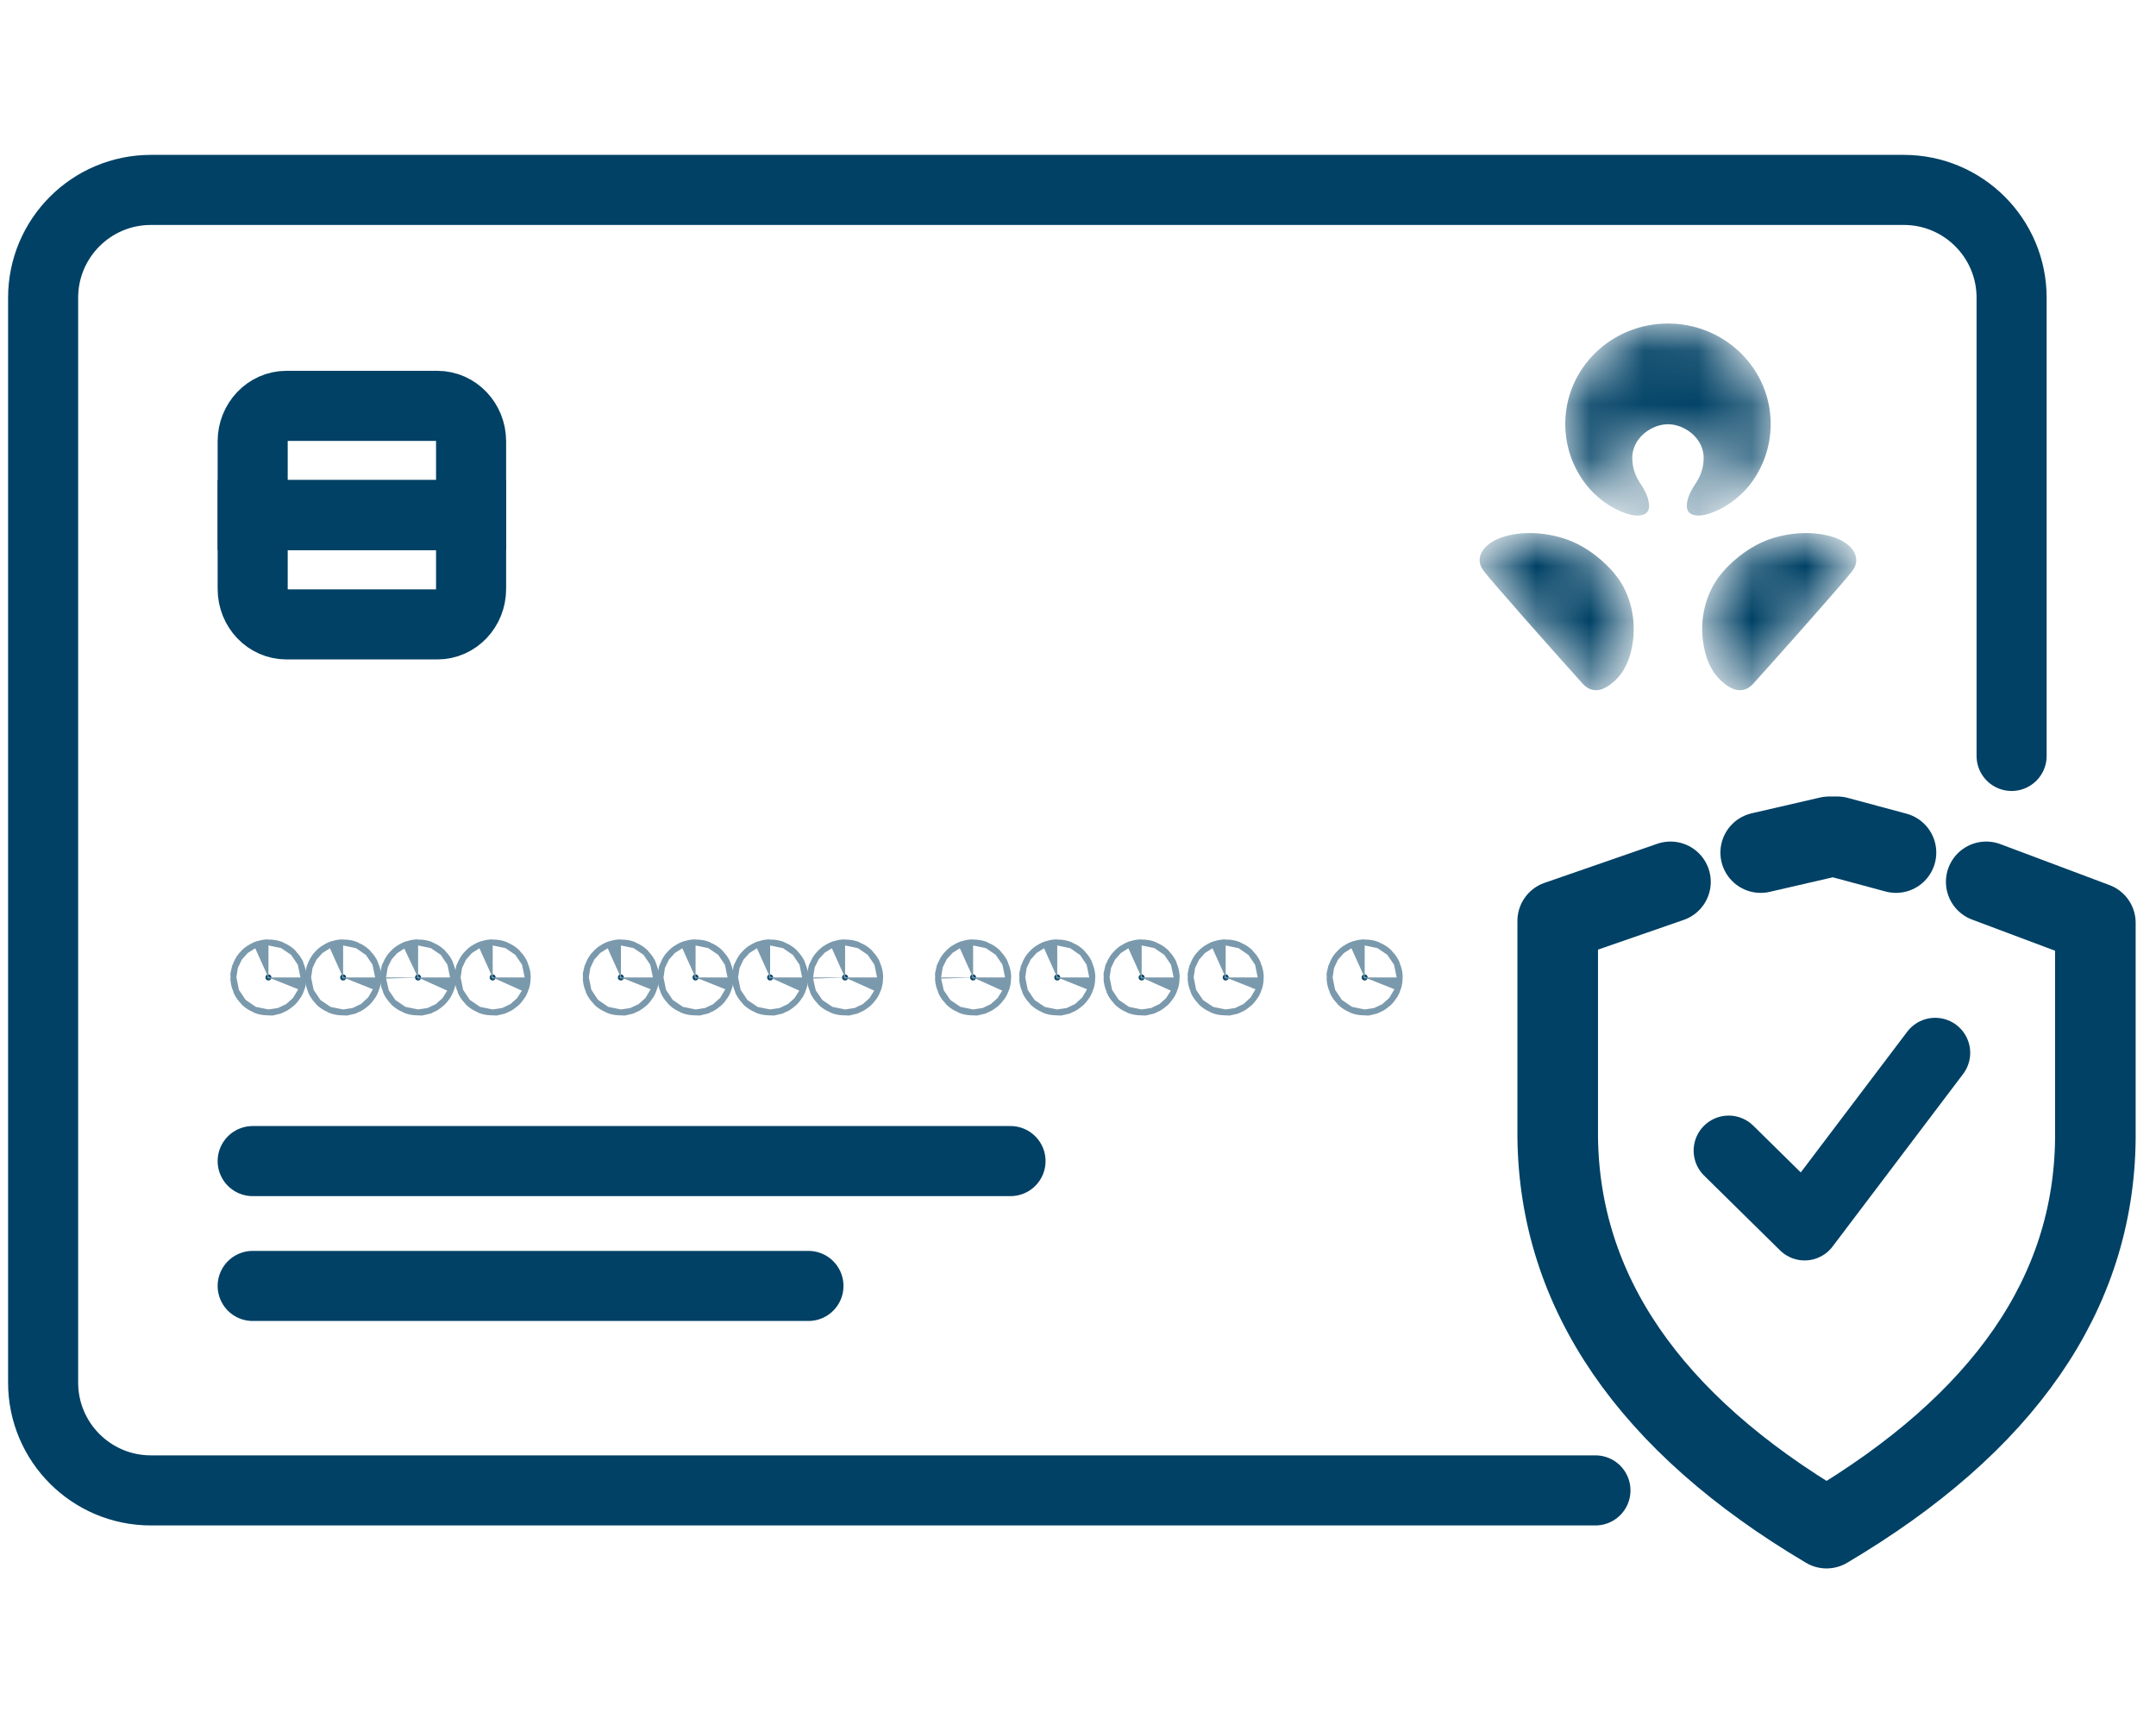
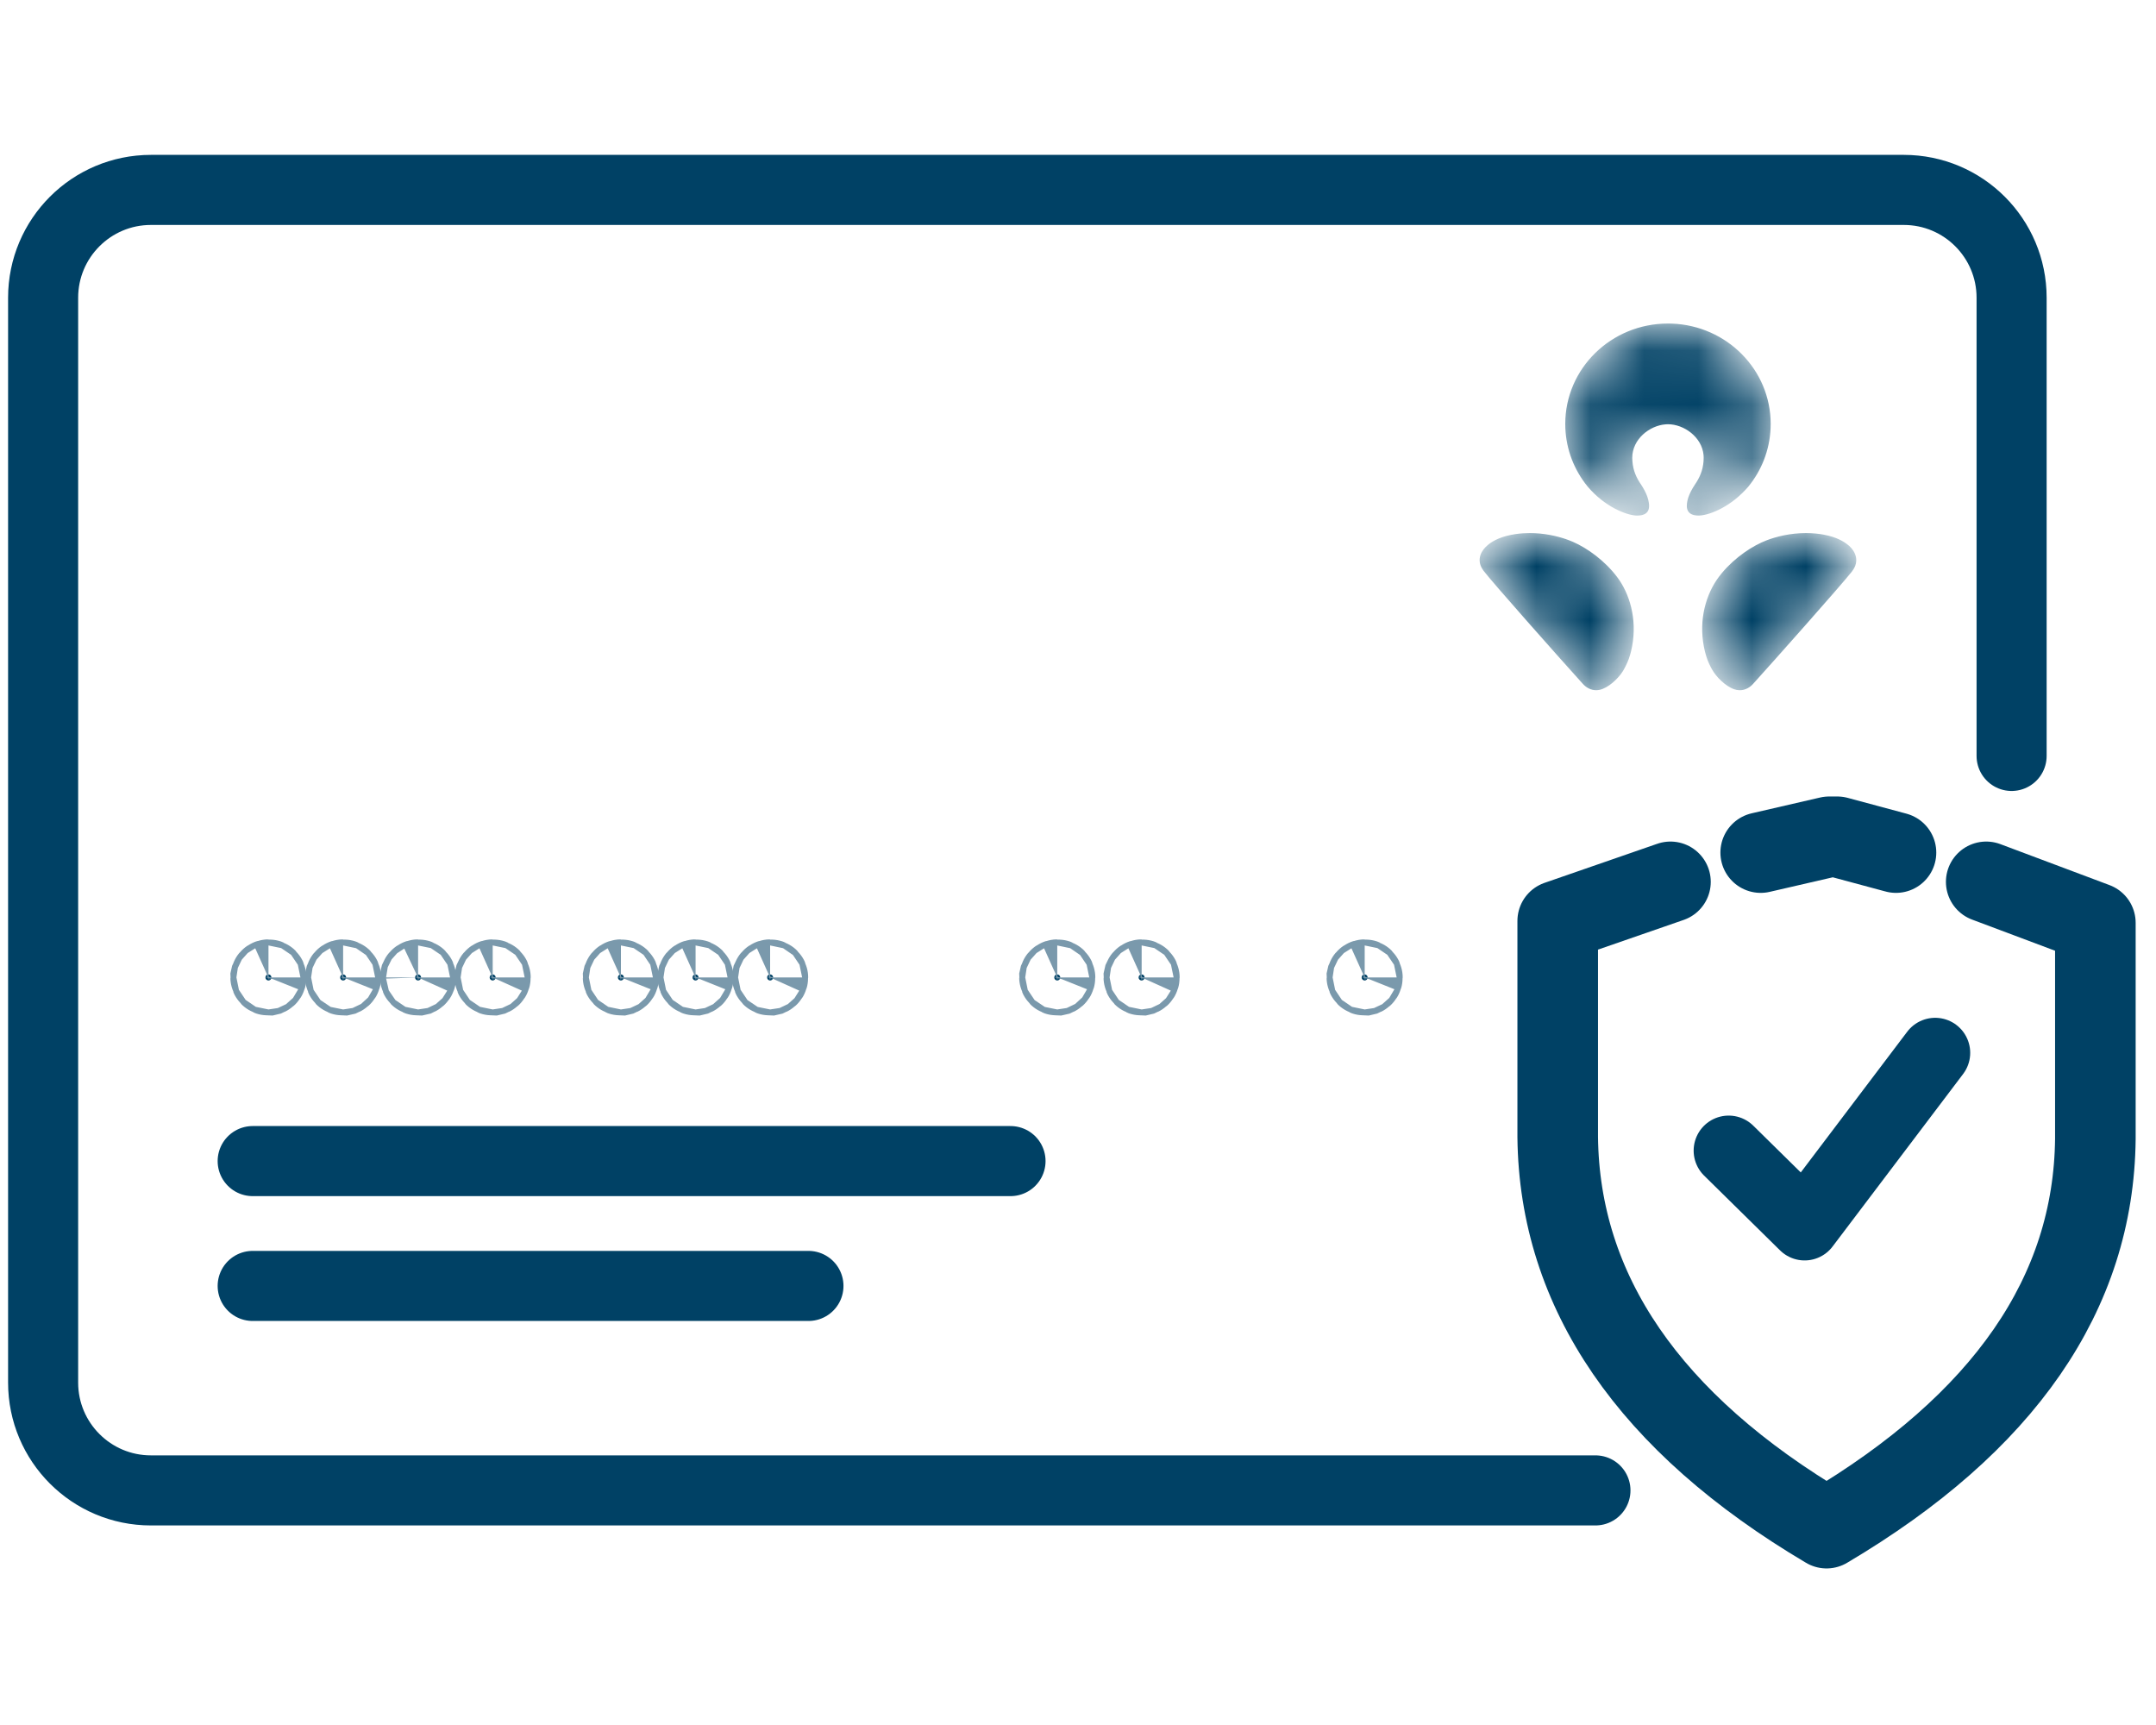
<svg xmlns="http://www.w3.org/2000/svg" width="40" height="32" viewBox="0 0 40 32" fill="none">
  <path d="M29.6 27.648H2.8C1.695 27.648 0.8 26.752 0.8 25.648L0.8 5.523C0.8 4.419 1.695 3.523 2.8 3.523H35.321C36.426 3.523 37.321 4.419 37.321 5.523V14.023" stroke="#004165" stroke-width="1.3" stroke-linecap="round" stroke-linejoin="round" />
  <mask id="mask0_1789_17831" style="mask-type:alpha" maskUnits="userSpaceOnUse" x="27" y="6" width="8" height="7">
    <path d="M33.505 9.889L33.591 9.891C33.649 9.893 33.708 9.899 33.768 9.907L33.833 9.918C34.082 9.964 34.21 10.048 34.285 10.108L34.309 10.128C34.427 10.235 34.501 10.409 34.368 10.589L34.353 10.608C34.148 10.867 32.866 12.31 32.52 12.691L32.503 12.709C32.446 12.764 32.345 12.823 32.219 12.798L32.174 12.786C32.009 12.729 31.835 12.551 31.764 12.42L31.74 12.376C31.695 12.29 31.661 12.21 31.63 12.08L31.612 11.996C31.515 11.493 31.65 11.018 31.893 10.697L31.951 10.624C32.192 10.338 32.515 10.122 32.779 10.022C32.95 9.957 33.208 9.889 33.505 9.889ZM28.385 9.889L28.473 9.891C28.733 9.903 28.957 9.964 29.111 10.023L29.178 10.05C29.451 10.168 29.771 10.4 29.997 10.697L30.037 10.752C30.268 11.089 30.383 11.575 30.261 12.08L30.245 12.141C30.212 12.256 30.176 12.33 30.127 12.42L30.105 12.457C30.016 12.595 29.835 12.765 29.673 12.798L29.632 12.803C29.511 12.811 29.418 12.744 29.371 12.691L29.339 12.656C28.941 12.216 27.665 10.778 27.524 10.588L27.5 10.552C27.391 10.374 27.482 10.206 27.606 10.108L27.625 10.092C27.709 10.029 27.853 9.946 28.122 9.907C28.212 9.894 28.3 9.889 28.385 9.889ZM30.945 6.002L31.017 6.003C32.037 6.04 32.851 6.859 32.851 7.864L32.849 7.952C32.83 8.358 32.679 8.73 32.436 9.027L32.385 9.085C32.055 9.439 31.669 9.568 31.506 9.564L31.463 9.561C31.25 9.536 31.293 9.347 31.312 9.266L31.324 9.226C31.348 9.155 31.39 9.07 31.444 8.992L31.475 8.944C31.556 8.815 31.608 8.671 31.608 8.492L31.606 8.443C31.576 8.108 31.243 7.87 30.945 7.87L30.902 7.872C30.603 7.894 30.283 8.148 30.283 8.492L30.285 8.557C30.298 8.728 30.361 8.866 30.448 8.992L30.478 9.039C30.526 9.119 30.563 9.202 30.578 9.266L30.582 9.283C30.604 9.377 30.631 9.56 30.384 9.564L30.356 9.564C30.172 9.554 29.777 9.405 29.456 9.027L29.405 8.962C29.175 8.655 29.04 8.275 29.04 7.864C29.04 6.835 29.892 6.002 30.945 6.002Z" fill="white" />
  </mask>
  <g mask="url(#mask0_1789_17831)">
    <path d="M33.505 9.889L33.591 9.891C33.649 9.893 33.708 9.899 33.768 9.907L33.833 9.918C34.082 9.964 34.21 10.048 34.285 10.108L34.309 10.128C34.427 10.235 34.501 10.409 34.368 10.589L34.354 10.608C34.149 10.867 32.867 12.31 32.521 12.691L32.503 12.709C32.446 12.764 32.346 12.823 32.219 12.798L32.174 12.786C32.009 12.729 31.836 12.551 31.764 12.42L31.74 12.376C31.695 12.29 31.662 12.21 31.63 12.08L31.612 11.996C31.515 11.493 31.65 11.018 31.893 10.697L31.951 10.624C32.192 10.338 32.515 10.122 32.779 10.022C32.95 9.957 33.208 9.889 33.505 9.889ZM28.385 9.889L28.473 9.891C28.733 9.903 28.958 9.964 29.112 10.023L29.179 10.05C29.451 10.168 29.771 10.4 29.997 10.697L30.037 10.752C30.268 11.089 30.383 11.575 30.261 12.08L30.245 12.141C30.212 12.256 30.176 12.33 30.127 12.42L30.105 12.457C30.016 12.595 29.835 12.765 29.673 12.798L29.632 12.803C29.511 12.811 29.418 12.744 29.371 12.691L29.339 12.656C28.941 12.216 27.665 10.778 27.524 10.588L27.5 10.552C27.391 10.374 27.483 10.206 27.606 10.108L27.625 10.092C27.709 10.029 27.853 9.946 28.123 9.907C28.212 9.894 28.3 9.889 28.385 9.889ZM30.945 6.002L31.017 6.003C32.037 6.04 32.851 6.859 32.851 7.864L32.849 7.952C32.83 8.358 32.679 8.73 32.437 9.027L32.385 9.085C32.055 9.439 31.669 9.568 31.506 9.564L31.463 9.561C31.25 9.536 31.293 9.347 31.312 9.266L31.324 9.226C31.348 9.155 31.391 9.07 31.444 8.992L31.475 8.944C31.556 8.815 31.608 8.671 31.608 8.492L31.606 8.443C31.576 8.108 31.243 7.87 30.945 7.87L30.902 7.872C30.603 7.894 30.283 8.148 30.283 8.492L30.286 8.557C30.298 8.728 30.361 8.866 30.448 8.992L30.478 9.039C30.526 9.119 30.563 9.202 30.578 9.266L30.582 9.283C30.604 9.377 30.631 9.56 30.384 9.564L30.356 9.564C30.172 9.554 29.777 9.405 29.456 9.027L29.405 8.962C29.176 8.655 29.04 8.275 29.04 7.864C29.04 6.835 29.892 6.002 30.945 6.002Z" fill="#004165" />
  </g>
  <path d="M4.688 23.855H14.999" stroke="#004165" stroke-width="1.3" stroke-linecap="round" stroke-linejoin="round" />
  <path d="M4.688 21.539H18.748" stroke="#004165" stroke-width="1.3" stroke-linecap="round" stroke-linejoin="round" />
  <path d="M5.036 18.132C5.036 18.101 5.011 18.076 4.981 18.076C4.958 18.076 4.937 18.09 4.929 18.11L4.924 18.132C4.924 18.163 4.95 18.189 4.981 18.189L5.002 18.184C5.022 18.175 5.036 18.155 5.036 18.132Z" fill="#004165" stroke="#7A99AC" stroke-width="1.3" />
  <path d="M6.422 18.132C6.422 18.101 6.397 18.076 6.366 18.076C6.343 18.076 6.323 18.09 6.315 18.11L6.31 18.132C6.31 18.163 6.336 18.189 6.366 18.189L6.388 18.184C6.408 18.175 6.422 18.155 6.422 18.132Z" fill="#004165" stroke="#7A99AC" stroke-width="1.3" />
  <path d="M7.813 18.132C7.812 18.101 7.787 18.076 7.757 18.076C7.734 18.076 7.714 18.09 7.705 18.11L7.7 18.132C7.7 18.163 7.726 18.189 7.757 18.189L7.779 18.184C7.798 18.175 7.813 18.155 7.813 18.132Z" fill="#004165" stroke="#7A99AC" stroke-width="1.3" />
  <path d="M9.196 18.132C9.196 18.101 9.171 18.076 9.141 18.076C9.118 18.076 9.098 18.09 9.089 18.11L9.084 18.132C9.084 18.163 9.11 18.189 9.141 18.189L9.162 18.184C9.182 18.175 9.196 18.155 9.196 18.132Z" fill="#004165" stroke="#7A99AC" stroke-width="1.3" />
-   <path d="M18.11 18.132C18.109 18.101 18.084 18.076 18.054 18.076C18.031 18.076 18.011 18.09 18.002 18.11L17.997 18.132C17.997 18.163 18.023 18.189 18.054 18.189L18.075 18.184C18.095 18.175 18.11 18.155 18.11 18.132Z" fill="#004165" stroke="#7A99AC" stroke-width="1.3" />
  <path d="M19.671 18.132C19.671 18.101 19.646 18.076 19.615 18.076C19.592 18.076 19.572 18.09 19.564 18.11L19.559 18.132C19.559 18.163 19.585 18.189 19.615 18.189L19.637 18.184C19.657 18.175 19.671 18.155 19.671 18.132Z" fill="#004165" stroke="#7A99AC" stroke-width="1.3" />
  <path d="M21.236 18.132C21.236 18.101 21.211 18.076 21.181 18.076C21.158 18.076 21.138 18.09 21.129 18.11L21.124 18.132C21.124 18.163 21.15 18.189 21.181 18.189L21.202 18.184C21.222 18.175 21.236 18.155 21.236 18.132Z" fill="#004165" stroke="#7A99AC" stroke-width="1.3" />
-   <path d="M22.796 18.132C22.796 18.101 22.771 18.076 22.74 18.076C22.717 18.076 22.697 18.09 22.689 18.11L22.684 18.132C22.684 18.163 22.71 18.189 22.74 18.189L22.762 18.184C22.782 18.175 22.796 18.155 22.796 18.132Z" fill="#004165" stroke="#7A99AC" stroke-width="1.3" />
  <path d="M25.374 18.132C25.374 18.101 25.349 18.076 25.319 18.076C25.296 18.076 25.275 18.09 25.267 18.11L25.262 18.132C25.262 18.163 25.288 18.189 25.319 18.189L25.34 18.184C25.36 18.175 25.374 18.155 25.374 18.132Z" fill="#004165" stroke="#7A99AC" stroke-width="1.3" />
  <path d="M11.575 18.132C11.575 18.101 11.55 18.076 11.52 18.076C11.497 18.076 11.476 18.09 11.468 18.11L11.463 18.132C11.463 18.163 11.489 18.189 11.52 18.189L11.541 18.184C11.561 18.175 11.575 18.155 11.575 18.132Z" fill="#004165" stroke="#7A99AC" stroke-width="1.3" />
  <path d="M12.96 18.132C12.96 18.101 12.935 18.076 12.905 18.076C12.882 18.076 12.861 18.09 12.853 18.11L12.848 18.132C12.848 18.163 12.874 18.189 12.905 18.189L12.926 18.184C12.946 18.175 12.96 18.155 12.96 18.132Z" fill="#004165" stroke="#7A99AC" stroke-width="1.3" />
  <path d="M14.344 18.132C14.344 18.101 14.319 18.076 14.288 18.076C14.265 18.076 14.245 18.09 14.236 18.11L14.232 18.132C14.232 18.163 14.258 18.189 14.288 18.189L14.31 18.184C14.33 18.175 14.344 18.155 14.344 18.132Z" fill="#004165" stroke="#7A99AC" stroke-width="1.3" />
-   <path d="M15.735 18.132C15.734 18.101 15.709 18.076 15.679 18.076C15.656 18.076 15.636 18.09 15.627 18.11L15.622 18.132C15.622 18.163 15.648 18.189 15.679 18.189L15.7 18.184C15.72 18.175 15.735 18.155 15.735 18.132Z" fill="#004165" stroke="#7A99AC" stroke-width="1.3" />
-   <path d="M5.314 7.529H8.114C8.46 7.529 8.74 7.824 8.74 8.186V9.555H4.688V8.186C4.688 7.824 4.968 7.529 5.314 7.529Z" stroke="#004165" stroke-width="1.3" />
-   <path fill-rule="evenodd" clip-rule="evenodd" d="M4.688 9.557H8.74V10.926C8.74 11.289 8.46 11.583 8.114 11.583H5.314C4.968 11.583 4.688 11.289 4.688 10.926V9.557Z" stroke="#004165" stroke-width="1.3" />
  <path d="M30.992 16.359L28.9 17.084V21.093C28.931 23.956 30.593 26.398 33.888 28.348C37.182 26.398 38.844 23.991 38.875 21.128V17.119L36.85 16.359" stroke="#004165" stroke-width="1.495" stroke-linecap="round" stroke-linejoin="round" />
  <path d="M32.666 15.816L33.936 15.523L34.087 15.523L35.176 15.816" stroke="#004165" stroke-width="1.495" stroke-linecap="round" stroke-linejoin="round" />
  <path d="M32.072 21.345L33.481 22.732L35.903 19.531" stroke="#004165" stroke-width="1.3" stroke-linecap="round" stroke-linejoin="round" />
</svg>